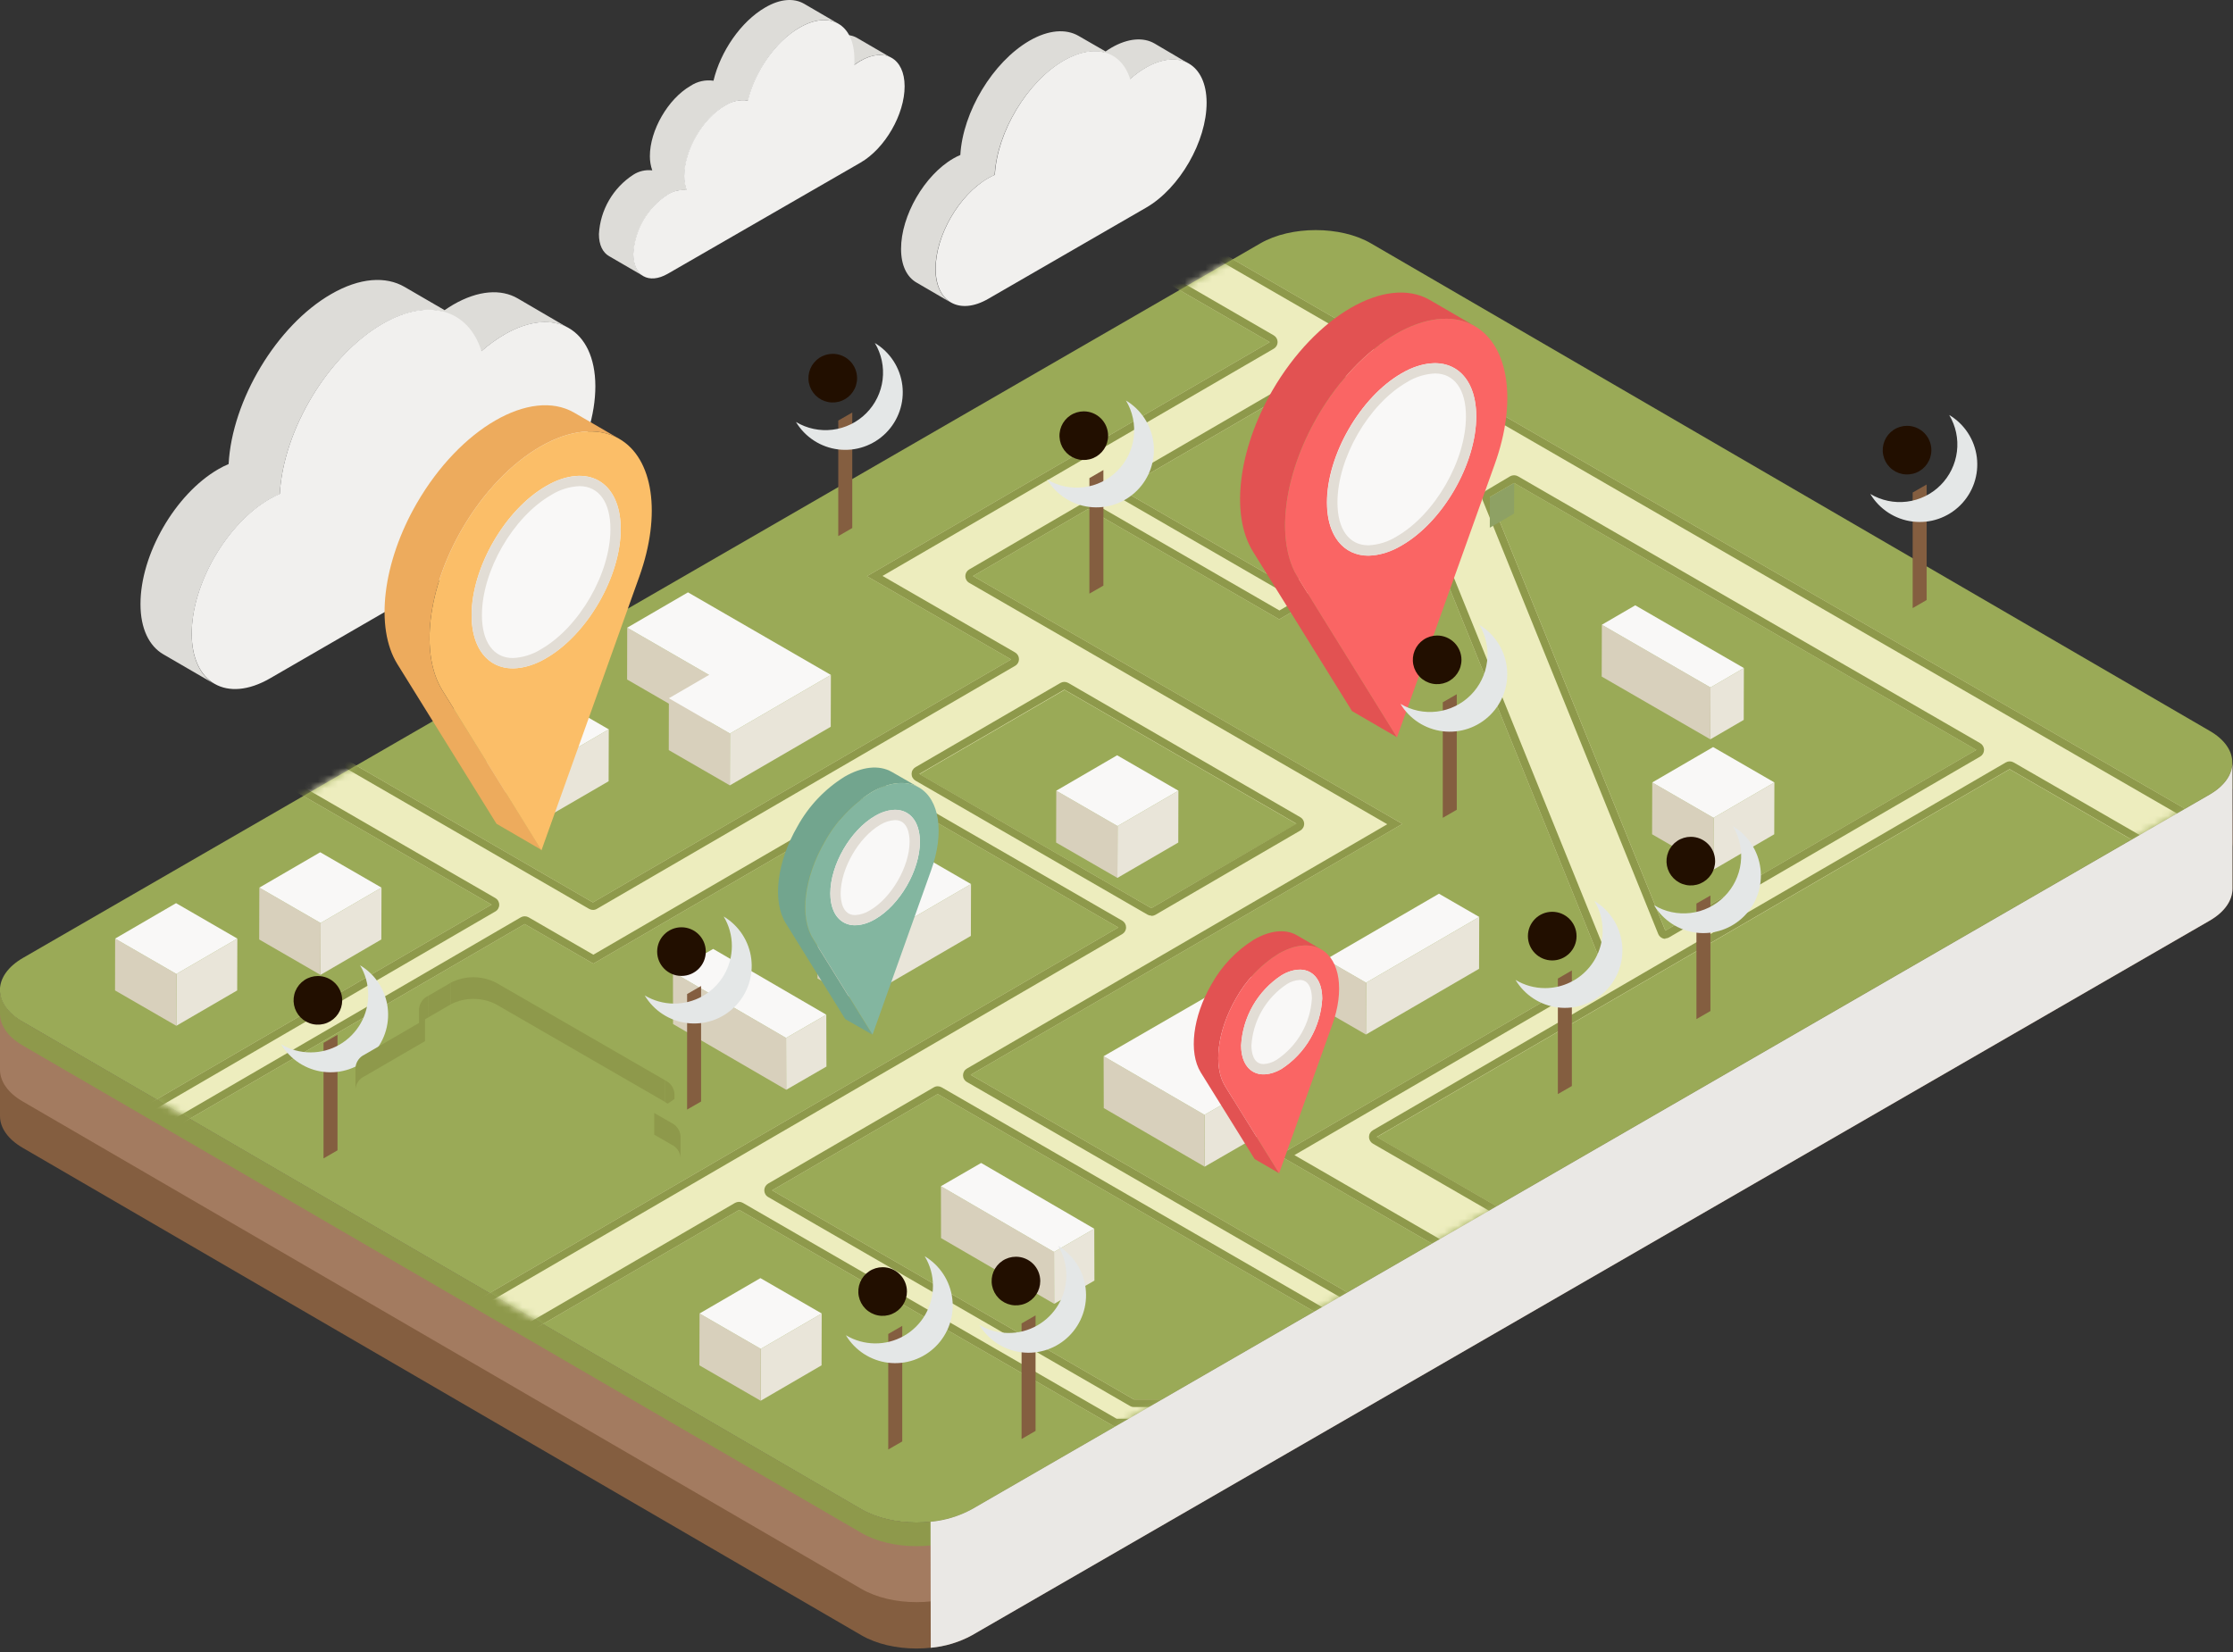
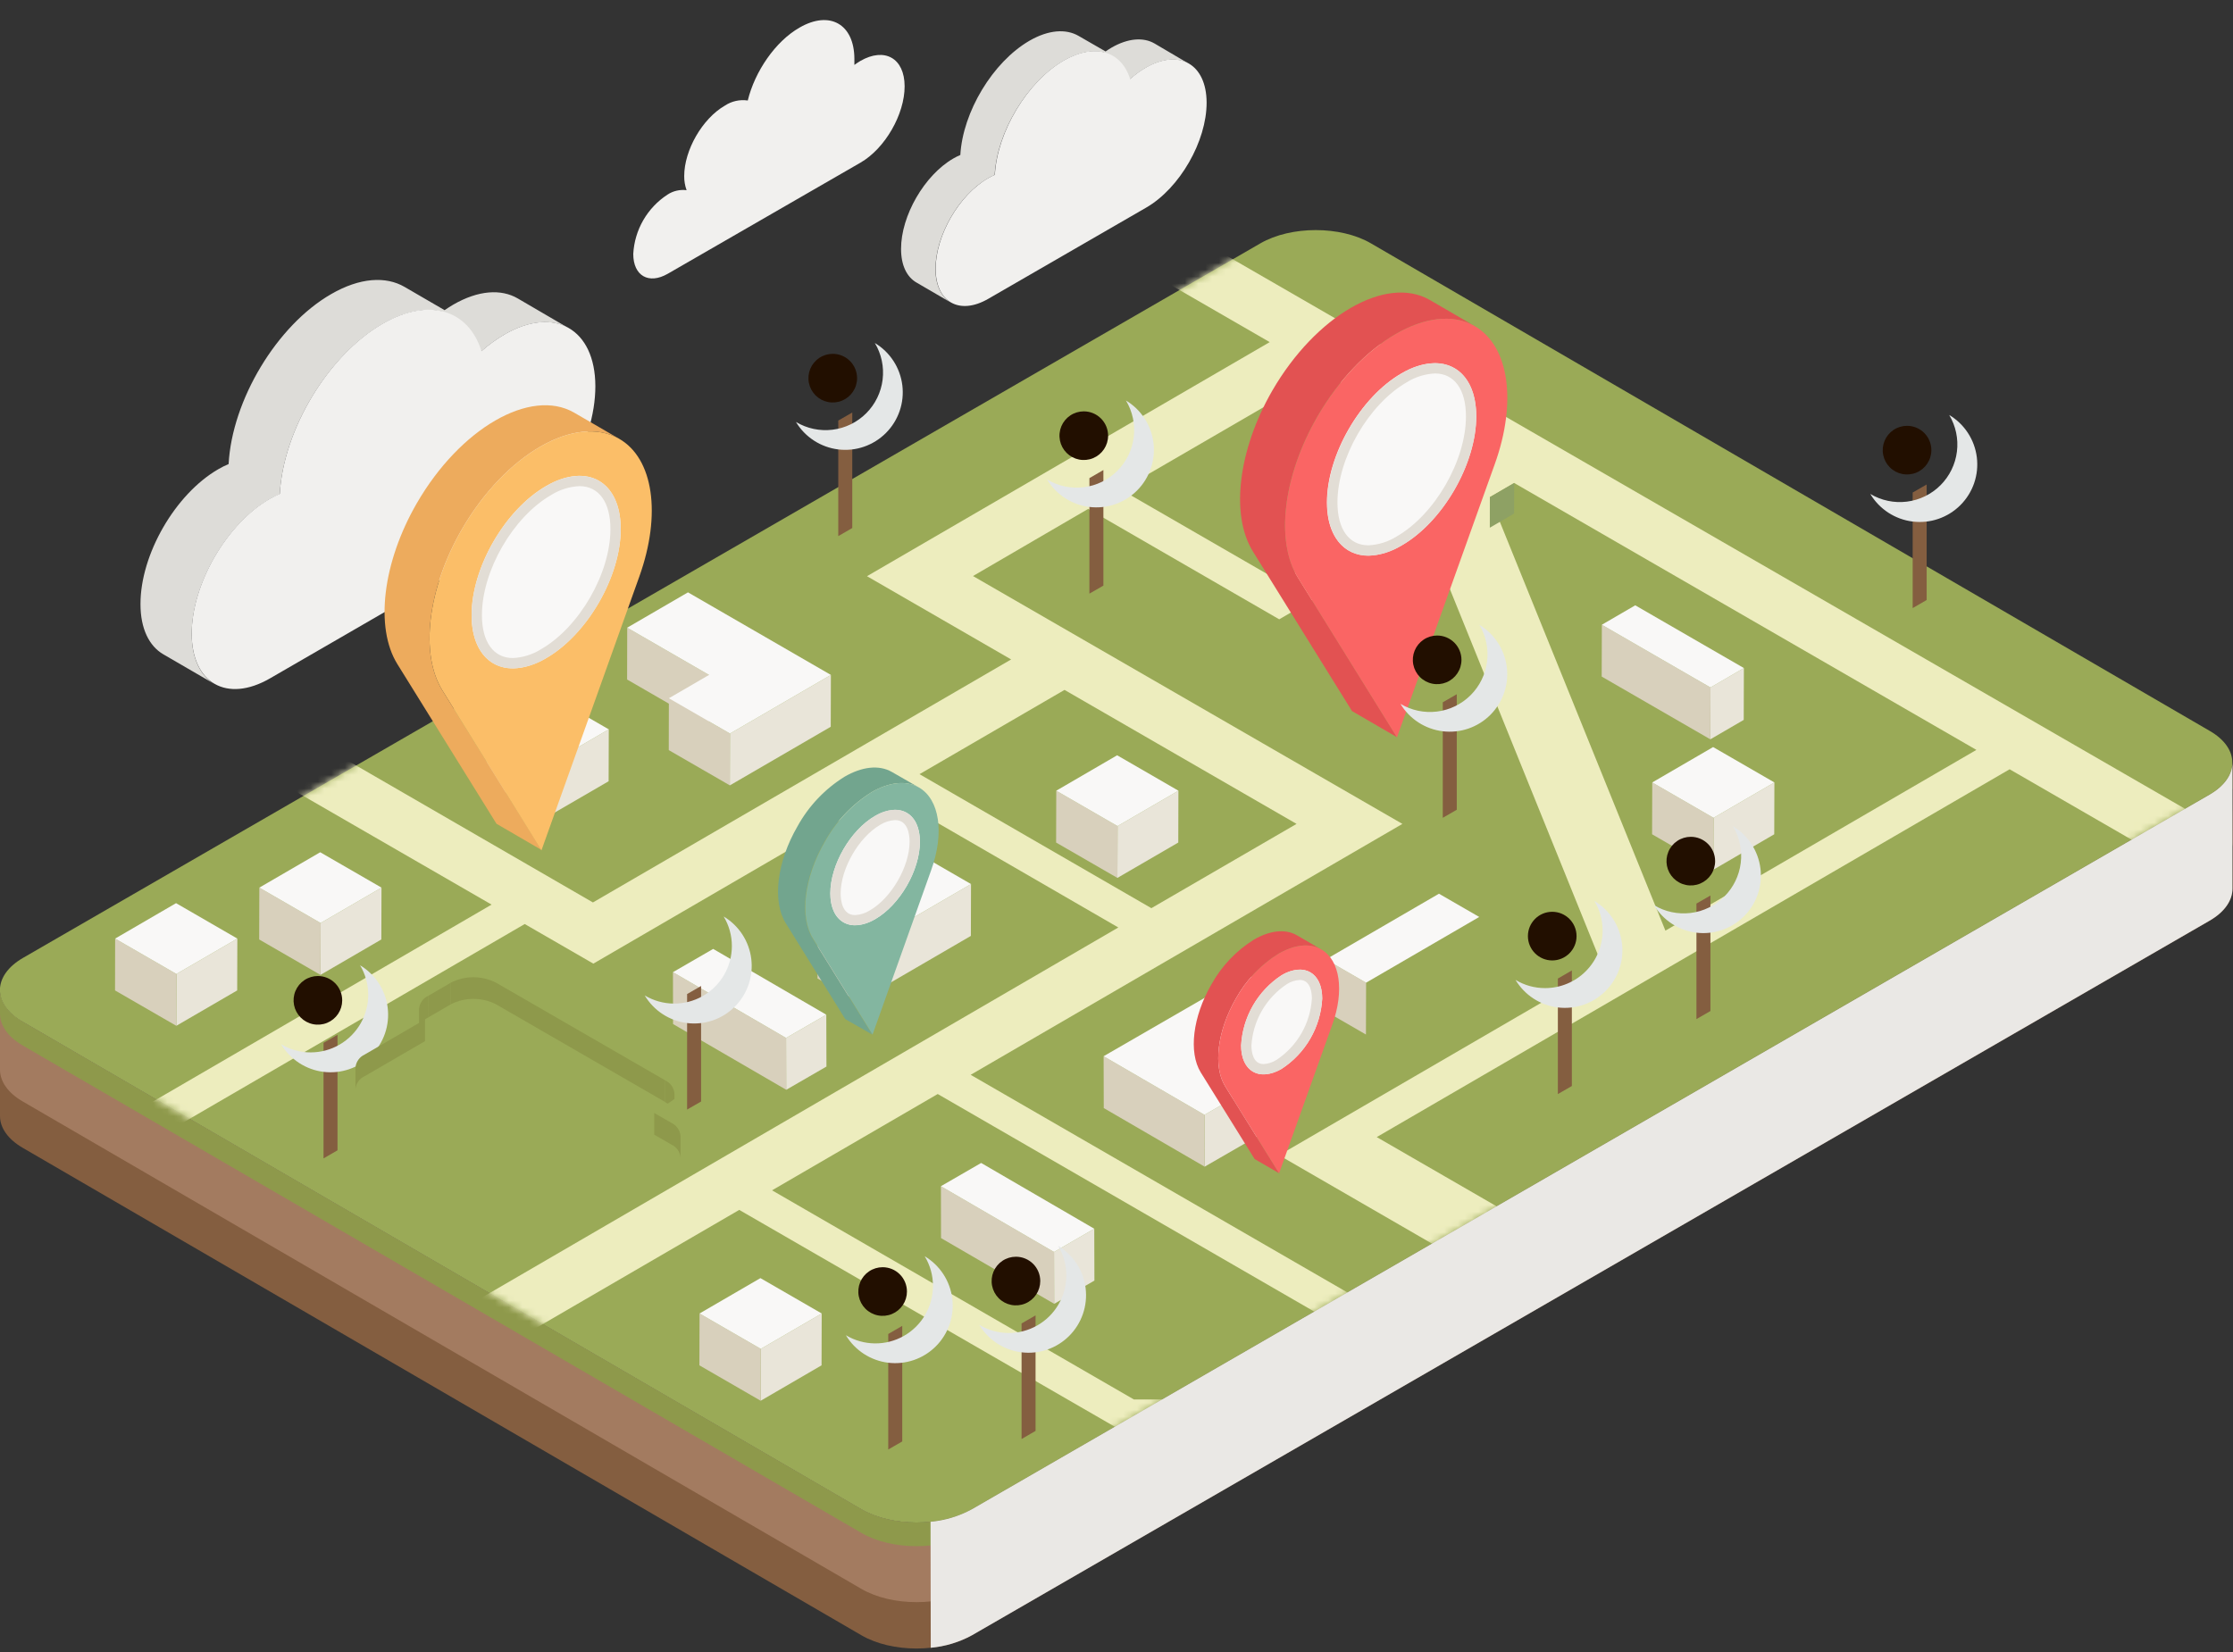
<svg xmlns="http://www.w3.org/2000/svg" width="327" height="242" viewBox="0 0 327 242" fill="none">
  <rect x="0" y="0" width="327" height="242" fill="#333333" stroke="none" />
  <path d="M75.805 43.706C73.393 42.306 70.058 42.495 66.376 44.621C65.953 44.87 65.53 45.143 65.106 45.43L59.247 42.026C56.502 40.431 52.699 40.65 48.51 43.07C40.518 47.661 33.978 58.629 33.479 67.97C32.959 68.189 32.454 68.442 31.967 68.727C25.661 72.372 20.55 81.222 20.573 88.506C20.573 92.106 21.858 94.64 23.907 95.835L31.408 100.192C29.359 98.997 28.081 96.463 28.073 92.87C28.073 85.624 33.162 76.767 39.46 73.129C39.949 72.847 40.453 72.594 40.972 72.372C41.471 63.031 48.011 52.079 55.995 47.465C59.284 45.566 62.331 45.044 64.819 45.665C64.187 46.115 63.579 46.597 62.997 47.109L70.505 51.443C71.547 50.522 72.677 49.704 73.877 49C77.559 46.875 80.893 46.678 83.305 48.085L75.805 43.706Z" fill="#DDDCD8" />
  <path d="M56.003 47.427C62.808 43.494 68.615 45.377 70.505 51.428C71.547 50.507 72.677 49.689 73.877 48.985C81.196 44.757 87.161 48.168 87.184 56.549C87.207 64.93 81.279 75.224 73.96 79.452L39.535 99.368C33.237 103.006 28.088 100.071 28.073 92.832C28.058 85.594 33.162 76.729 39.46 73.091C39.949 72.809 40.453 72.556 40.972 72.335C41.479 62.993 48.019 52.041 56.003 47.427Z" fill="#F1F0EE" />
  <path d="M326.892 118.489C326.892 120.198 325.773 121.908 323.512 123.209L142.317 227.869C137.834 230.456 130.591 230.456 126.137 227.869L3.327 156.467C1.111 155.181 0 153.502 0 151.815V163.478C0 165.157 1.111 166.844 3.327 168.13L126.137 239.525C130.591 242.119 137.834 242.119 142.317 239.525L323.55 134.872C325.818 133.571 326.93 131.846 326.922 130.152L326.892 118.489Z" fill="#845E40" />
  <path d="M326.892 111.697C326.892 113.406 325.773 115.115 323.512 116.416L142.317 221.076C137.834 223.663 130.591 223.663 126.137 221.076L3.327 149.674C1.111 148.388 0 146.747 0 145.023V156.678C0 158.365 1.111 160.052 3.327 161.338L126.137 232.732C130.591 235.327 137.834 235.327 142.317 232.732L323.55 128.08C325.818 126.771 326.93 125.054 326.922 123.36L326.892 111.697Z" fill="#A37B60" />
  <path d="M323.512 116.416L142.317 221.076C137.834 223.663 130.59 223.663 126.137 221.076L3.327 149.674C1.24 148.464 0.144 146.898 0 145.302V148.479C0 150.166 1.111 151.853 3.327 153.139L126.137 224.533C130.59 227.128 137.834 227.128 142.317 224.533L323.55 119.881C325.682 118.648 326.794 117.052 326.9 115.441V111.659C326.9 113.406 325.773 115.115 323.512 116.416Z" fill="#8E994B" />
  <path d="M3.38 140.303C-1.104 142.889 -1.157 147.11 3.327 149.674L126.137 221.076C130.59 223.663 137.834 223.663 142.317 221.076L323.512 116.416C327.996 113.829 328.049 109.609 323.565 107.045L200.755 35.642C196.302 33.056 189.058 33.056 184.575 35.642L3.38 140.303Z" fill="#9AAA57" />
  <mask id="mask0_24_4850" style="mask-type:luminance" maskUnits="userSpaceOnUse" x="-1" y="33" width="328" height="191">
    <path d="M3.38 140.303C-1.104 142.889 -1.157 147.11 3.327 149.674L126.137 221.076C130.59 223.663 137.834 223.663 142.317 221.076L323.512 116.416C327.996 113.829 328.049 109.609 323.565 107.045L200.755 35.642C196.302 33.056 189.058 33.056 184.575 35.642L3.38 140.303Z" fill="white" />
  </mask>
  <g mask="url(#mask0_24_4850)">
    <path d="M408.549 237.452L418 231.953L289.36 157.654L330.65 133.654L350.822 145.287L358.572 140.749L171.631 32.836L163.881 37.375L185.936 50.112L126.961 84.399L148.071 96.592L86.829 132.187L38.9 104.458L31.158 108.928L71.987 132.504L16.165 164.976L21.042 167.79L76.841 135.348L86.889 141.15L129.789 116.189L163.767 135.855L60.94 195.662L68.735 200.2L108.256 177.222L163.261 208.99H221.653L242.914 221.273L247.753 218.459L231.361 208.937H256.1L325.471 249.025L334.922 243.526L275.063 208.952H317.086V204.973H268.145L253.93 196.766L295.878 172.388L408.549 237.452ZM221.736 70.746L289.421 109.843L243.882 136.317L218.175 72.819L221.736 70.746ZM193.761 54.575L216.867 67.932L187.334 85.102L164.206 71.745L193.761 54.575ZM134.651 113.398L155.889 101.054L189.867 120.682L168.606 133.026L134.651 113.398ZM166.043 204.988L113.057 174.355L137.32 160.248L214.727 204.988H166.043ZM224.443 204.988L142.143 157.435L205.367 120.682L142.484 84.376L159.352 74.543L187.327 90.715L209.011 78.106L234.718 141.642L187.297 169.212L249.182 204.988H224.443ZM249.053 193.96L201.609 166.557L294.29 112.68L321.138 128.186L270.398 157.684L291.001 169.582L249.053 193.96Z" fill="#EDEDBE" />
-     <path d="M171.631 34.145L356.258 140.794L350.822 143.971L331.255 132.671C331.082 132.572 330.887 132.52 330.688 132.52C330.489 132.52 330.293 132.572 330.121 132.671L288.823 156.678C288.65 156.777 288.507 156.919 288.407 157.091C288.307 157.263 288.254 157.459 288.254 157.658C288.254 157.857 288.307 158.052 288.407 158.224C288.507 158.396 288.65 158.539 288.823 158.637L415.762 231.961L408.579 236.136L296.475 171.39C296.303 171.29 296.107 171.238 295.908 171.239C295.706 171.236 295.508 171.288 295.333 171.39L253.363 195.776C253.191 195.876 253.048 196.019 252.949 196.192C252.849 196.364 252.797 196.56 252.796 196.759C252.796 196.957 252.849 197.152 252.949 197.323C253.048 197.494 253.191 197.636 253.363 197.735L267.577 205.941C267.748 206.045 267.945 206.098 268.145 206.093H315.906V207.802H275.032C274.783 207.802 274.54 207.884 274.341 208.036C274.143 208.188 274 208.402 273.936 208.643C273.871 208.885 273.888 209.141 273.984 209.372C274.079 209.602 274.249 209.795 274.465 209.92L332.631 243.518L325.44 247.693L256.637 207.961C256.467 207.855 256.27 207.8 256.07 207.802H231.361C231.111 207.802 230.868 207.884 230.67 208.036C230.472 208.188 230.329 208.402 230.264 208.643C230.2 208.885 230.217 209.141 230.312 209.372C230.408 209.602 230.577 209.795 230.794 209.92L245.477 218.406L242.899 219.919L222.213 207.976C222.042 207.87 221.846 207.815 221.645 207.817H163.525L108.785 176.193C108.612 176.096 108.417 176.043 108.218 176.042C108.017 176.044 107.819 176.096 107.643 176.193L68.69 198.831L63.163 195.639L164.342 136.823C164.513 136.722 164.654 136.579 164.753 136.406C164.851 136.234 164.903 136.039 164.903 135.84C164.903 135.642 164.851 135.446 164.753 135.274C164.654 135.102 164.513 134.958 164.342 134.857L130.364 115.229C130.191 115.13 129.996 115.078 129.797 115.078C129.598 115.078 129.402 115.13 129.23 115.229L86.889 139.841L77.408 134.365C77.235 134.266 77.04 134.214 76.841 134.214C76.642 134.214 76.446 134.266 76.274 134.365L21.034 166.481L18.433 164.968L72.538 133.51C72.711 133.411 72.855 133.268 72.954 133.095C73.054 132.922 73.107 132.727 73.107 132.527C73.107 132.328 73.054 132.132 72.954 131.959C72.855 131.787 72.711 131.643 72.538 131.544L33.419 108.928L38.9 105.736L86.276 133.132C86.449 133.231 86.645 133.283 86.844 133.284C87.044 133.284 87.24 133.229 87.411 133.125L148.653 97.529C148.825 97.431 148.968 97.289 149.068 97.118C149.167 96.947 149.22 96.752 149.22 96.554C149.22 96.355 149.167 96.159 149.068 95.987C148.968 95.814 148.825 95.671 148.653 95.57L129.237 84.361L186.525 51.08C186.697 50.982 186.84 50.84 186.94 50.669C187.039 50.497 187.092 50.303 187.093 50.105C187.092 49.905 187.039 49.71 186.94 49.537C186.84 49.365 186.697 49.221 186.525 49.121L166.157 37.337L171.631 34.145ZM187.334 86.237C187.533 86.236 187.729 86.184 187.902 86.085L217.434 68.916C217.607 68.816 217.75 68.673 217.85 68.5C217.95 68.328 218.002 68.132 218.002 67.932C218.002 67.733 217.95 67.537 217.85 67.365C217.75 67.192 217.607 67.049 217.434 66.949L194.313 53.592C194.14 53.494 193.945 53.442 193.746 53.44C193.545 53.442 193.347 53.494 193.171 53.592L163.639 70.761C163.468 70.862 163.327 71.006 163.229 71.179C163.131 71.351 163.079 71.546 163.079 71.745C163.078 71.944 163.13 72.14 163.23 72.313C163.33 72.486 163.473 72.629 163.646 72.728L186.752 86.085C186.925 86.184 187.12 86.236 187.319 86.237M243.867 137.451C244.069 137.452 244.268 137.397 244.441 137.292L289.98 110.819C290.151 110.719 290.293 110.576 290.392 110.404C290.49 110.232 290.542 110.038 290.542 109.84C290.542 109.641 290.49 109.447 290.392 109.275C290.293 109.103 290.151 108.96 289.98 108.86L222.288 69.763C222.115 69.665 221.92 69.612 221.721 69.612C221.52 69.613 221.322 69.665 221.146 69.763L217.608 71.866C217.371 72.002 217.192 72.22 217.103 72.479C217.014 72.737 217.022 73.019 217.124 73.272L242.831 136.808C242.894 136.959 242.987 137.095 243.106 137.207C243.224 137.319 243.365 137.405 243.519 137.459C243.636 137.497 243.758 137.518 243.882 137.519M203.121 120.75L141.584 156.527C141.413 156.628 141.271 156.771 141.173 156.944C141.075 157.117 141.024 157.312 141.024 157.51C141.024 157.709 141.076 157.904 141.176 158.075C141.276 158.246 141.419 158.388 141.591 158.486L223.876 205.941C224.046 206.047 224.243 206.102 224.443 206.1H249.182C249.433 206.104 249.677 206.024 249.878 205.873C250.078 205.722 250.222 205.508 250.287 205.266C250.352 205.024 250.334 204.767 250.237 204.536C250.139 204.304 249.968 204.112 249.749 203.99L189.557 169.196L235.323 142.587C235.56 142.45 235.739 142.232 235.828 141.974C235.917 141.716 235.909 141.434 235.807 141.18L210.1 77.682C210.037 77.532 209.944 77.396 209.825 77.284C209.707 77.172 209.566 77.086 209.412 77.032C209.295 76.993 209.172 76.973 209.049 76.971C208.847 76.97 208.648 77.025 208.475 77.13L187.357 89.421L159.934 73.575C159.76 73.478 159.566 73.427 159.367 73.424C159.166 73.425 158.968 73.477 158.792 73.575L141.932 83.408C141.759 83.507 141.615 83.651 141.516 83.823C141.416 83.996 141.363 84.192 141.363 84.391C141.363 84.591 141.416 84.787 141.516 84.959C141.615 85.132 141.759 85.275 141.932 85.374L203.121 120.713M168.606 134.161C168.807 134.159 169.005 134.107 169.181 134.01L190.412 121.658C190.585 121.56 190.728 121.417 190.828 121.245C190.928 121.073 190.981 120.878 190.981 120.679C190.981 120.479 190.928 120.284 190.828 120.112C190.728 119.94 190.585 119.797 190.412 119.699L156.433 100.033C156.259 99.934 156.063 99.882 155.863 99.882C155.662 99.882 155.466 99.934 155.292 100.033L134.061 112.377C133.888 112.477 133.745 112.62 133.645 112.793C133.545 112.965 133.493 113.161 133.493 113.361C133.493 113.56 133.545 113.756 133.645 113.928C133.745 114.101 133.888 114.244 134.061 114.344L168.039 133.972C168.212 134.07 168.407 134.122 168.606 134.123M249.053 195.034C249.255 195.033 249.452 194.981 249.628 194.883L291.568 170.497C291.741 170.398 291.884 170.255 291.984 170.082C292.084 169.909 292.136 169.714 292.136 169.514C292.136 169.315 292.084 169.119 291.984 168.946C291.884 168.774 291.741 168.63 291.568 168.531L272.666 157.616L321.705 129.101C321.878 129.002 322.022 128.86 322.122 128.688C322.222 128.516 322.275 128.32 322.275 128.121C322.275 127.922 322.222 127.727 322.122 127.555C322.022 127.383 321.878 127.24 321.705 127.142L294.872 111.674C294.699 111.575 294.504 111.523 294.305 111.523C294.106 111.523 293.911 111.575 293.738 111.674L201.042 165.558C200.87 165.657 200.727 165.799 200.628 165.97C200.528 166.141 200.476 166.336 200.475 166.534C200.477 166.733 200.531 166.928 200.63 167.1C200.729 167.272 200.871 167.416 201.042 167.517L248.486 194.921C248.66 195.018 248.855 195.07 249.053 195.072M166.043 206.1H214.727C214.977 206.1 215.22 206.018 215.419 205.866C215.617 205.714 215.759 205.501 215.824 205.259C215.889 205.018 215.872 204.762 215.776 204.531C215.68 204.3 215.511 204.107 215.294 203.982L137.887 159.265C137.714 159.167 137.519 159.115 137.32 159.114C137.117 159.115 136.919 159.169 136.745 159.273L112.482 173.372C112.312 173.473 112.17 173.617 112.072 173.789C111.974 173.962 111.923 174.157 111.923 174.355C111.922 174.554 111.974 174.75 112.074 174.923C112.173 175.096 112.317 175.239 112.49 175.338L165.476 205.941C165.647 206.045 165.843 206.1 166.043 206.1ZM171.631 32.836L163.881 37.375L185.936 50.112L126.961 84.399L148.071 96.592L86.829 132.187L38.9 104.458L31.158 108.928L71.987 132.504L16.165 164.976L21.042 167.79L76.841 135.348L86.889 141.15L129.789 116.189L163.767 135.855L60.94 195.662L68.735 200.2L108.256 177.222L163.261 208.99H221.653L242.914 221.273L247.753 218.459L231.361 208.937H256.1L325.471 249.025L334.922 243.526L275.063 208.952H317.086V204.973H268.145L253.93 196.766L295.878 172.388L408.534 237.437L417.985 231.938L289.36 157.654L330.65 133.654L350.822 145.287L358.572 140.749L171.631 32.836ZM187.327 85.102L164.206 71.745L193.738 54.575L216.867 67.932L187.334 85.102H187.327ZM243.874 136.317L218.167 72.819L221.729 70.746L289.413 109.843L243.874 136.317ZM224.443 204.988L142.143 157.435L205.367 120.682L142.484 84.376L159.352 74.543L187.327 90.715L209.011 78.106L234.718 141.642L187.297 169.212L249.182 204.988H224.443ZM168.606 133.026L134.628 113.361L155.866 101.016L189.845 120.644L168.606 133.026ZM249.053 193.938L201.609 166.534L294.29 112.657L321.138 128.163L270.398 157.662L291.001 169.56L249.053 193.938ZM166.043 204.988L113.057 174.355L137.32 160.248L214.727 204.988H166.043Z" fill="#8E994B" />
  </g>
  <mask id="mask1_24_4850" style="mask-type:luminance" maskUnits="userSpaceOnUse" x="-1" y="33" width="328" height="191">
    <path d="M3.38 140.303C-1.104 142.889 -1.157 147.11 3.327 149.674L126.137 221.076C130.59 223.663 137.834 223.663 142.317 221.076L323.512 116.416C327.996 113.829 328.049 109.609 323.565 107.045L200.755 35.642C196.302 33.056 189.058 33.056 184.575 35.642L3.38 140.303Z" fill="white" />
  </mask>
  <g mask="url(#mask1_24_4850)">
    <path d="M221.736 70.746L221.721 75.224L218.167 77.296L218.175 72.819L221.736 70.746Z" fill="#8EA164" />
  </g>
  <path d="M204.407 48.917C208.573 46.512 212.724 45.937 215.929 47.752L209.344 43.917C206.153 42.102 201.98 42.684 197.821 45.09C193.663 47.495 189.504 51.723 186.329 57.192C181.316 65.875 180.159 75.428 183.471 80.768L197.988 104.155L204.573 107.983L190.064 84.595C186.745 79.255 187.901 69.702 192.914 61.019C196.082 55.558 200.241 51.322 204.407 48.917Z" fill="#E25252" />
  <path d="M204.407 48.917C208.573 46.512 212.724 45.937 215.929 47.752C220.973 50.627 222.182 58.81 218.901 67.963L204.573 108.005L190.064 84.618C186.745 79.278 187.902 69.725 192.914 61.042C196.082 55.558 200.241 51.322 204.407 48.917Z" fill="#FA6564" />
  <path d="M216.179 60.981C216.179 67.948 211.287 76.419 205.261 79.891C199.235 83.362 194.313 80.556 194.313 73.598C194.313 66.639 199.205 58.16 205.231 54.688C211.257 51.216 216.179 54.023 216.179 60.981Z" fill="#F9F8F7" />
  <path d="M210.138 54.703C212.973 54.703 214.674 57.048 214.674 60.981C214.674 67.456 210.138 75.353 204.513 78.59C203.272 79.365 201.853 79.808 200.392 79.876C197.557 79.876 195.856 77.531 195.856 73.598C195.856 67.123 200.392 59.227 206.017 55.989C207.258 55.214 208.677 54.772 210.138 54.703ZM210.138 53.191C208.408 53.259 206.726 53.781 205.261 54.703C199.213 58.183 194.343 66.654 194.343 73.613C194.343 78.552 196.801 81.404 200.392 81.404C202.122 81.335 203.804 80.813 205.269 79.891C211.317 76.412 216.187 67.94 216.187 60.981C216.187 56.042 213.729 53.191 210.138 53.191Z" fill="#E2DDD5" />
  <path d="M255.374 97.855L255.352 105.449L250.46 108.293L250.482 100.699L255.374 97.855Z" fill="#E9E5D9" />
  <path d="M250.482 100.699L250.46 108.293L234.552 99.103L234.575 91.509L250.482 100.699Z" fill="#D8D0BC" />
  <path d="M255.375 97.855L250.483 100.699L234.575 91.509L239.467 88.665L255.375 97.855Z" fill="#F9F8F7" />
  <path d="M103.833 98.861L103.81 106.455L91.834 99.534L91.849 91.94L103.833 98.861Z" fill="#D8D0BC" />
  <path d="M106.902 107.446L106.88 115.04L97.935 109.874L97.951 102.28L106.902 107.446Z" fill="#D8D0BC" />
  <path d="M121.676 98.861L121.654 106.455L106.88 115.04L106.902 107.446L121.676 98.861Z" fill="#E9E5D9" />
  <path d="M121.676 98.861L106.903 107.446L97.951 102.28L103.833 98.861L91.849 91.94L100.748 86.766L121.676 98.861Z" fill="#F9F8F7" />
  <path d="M179.456 154.712L179.479 162.306L191.463 155.385L191.44 147.791L179.456 154.712Z" fill="#E9E5D9" />
  <path d="M176.386 163.297L176.409 170.891L185.361 165.725L185.338 158.131L176.386 163.297Z" fill="#E9E5D9" />
  <path d="M161.613 154.712L161.635 162.306L176.409 170.891L176.386 163.297L161.613 154.712Z" fill="#D8D0BC" />
  <path d="M161.613 154.712L176.386 163.297L185.338 158.131L179.456 154.712L191.44 147.791L182.548 142.617L161.613 154.712Z" fill="#F9F8F7" />
  <path d="M55.867 130.016L55.844 137.61L46.93 142.799L46.953 135.197L55.867 130.016Z" fill="#E9E5D9" />
  <path d="M46.953 135.197L46.93 142.799L37.955 137.61L37.978 130.016L46.953 135.197Z" fill="#D8D0BC" />
  <path d="M55.867 130.016L46.953 135.197L37.978 130.016L46.892 124.835L55.867 130.016Z" fill="#F9F8F7" />
  <path d="M120.33 192.395L120.308 199.989L111.394 205.177L111.416 197.576L120.33 192.395Z" fill="#E9E5D9" />
  <path d="M111.416 197.576L111.394 205.177L102.419 199.989L102.442 192.395L111.416 197.576Z" fill="#D8D0BC" />
  <path d="M120.331 192.395L111.416 197.576L102.442 192.395L111.356 187.214L120.331 192.395Z" fill="#F9F8F7" />
  <path d="M172.568 115.819L172.546 123.413L163.631 128.594L163.654 121L172.568 115.819Z" fill="#E9E5D9" />
  <path d="M163.654 121L163.631 128.594L154.657 123.413L154.679 115.819L163.654 121Z" fill="#D8D0BC" />
  <path d="M172.568 115.819L163.654 121L154.679 115.819L163.594 110.63L172.568 115.819Z" fill="#F9F8F7" />
  <path d="M259.843 114.609L259.82 122.203L250.906 127.391L250.929 119.79L259.843 114.609Z" fill="#E9E5D9" />
  <path d="M250.929 119.79L250.906 127.391L241.931 122.203L241.954 114.609L250.929 119.79Z" fill="#D8D0BC" />
  <path d="M259.843 114.609L250.929 119.79L241.954 114.609L250.868 109.427L259.843 114.609Z" fill="#F9F8F7" />
  <path d="M89.15 106.833L89.127 114.434L80.205 119.616L80.228 112.022L89.15 106.833Z" fill="#E9E5D9" />
  <path d="M80.228 112.022L80.205 119.616L71.238 114.434L71.261 106.833L80.228 112.022Z" fill="#D8D0BC" />
  <path d="M89.15 106.833L80.228 112.022L71.261 106.833L80.175 101.652L89.15 106.833Z" fill="#F9F8F7" />
  <path d="M34.757 137.481L34.734 145.075L25.82 150.257L25.835 142.663L34.757 137.481Z" fill="#E9E5D9" />
  <path d="M25.835 142.663L25.82 150.257L16.846 145.075L16.861 137.481L25.835 142.663Z" fill="#D8D0BC" />
  <path d="M34.757 137.481L25.835 142.662L16.861 137.481L25.782 132.292L34.757 137.481Z" fill="#F9F8F7" />
  <path d="M142.196 129.494L142.174 137.088L125.608 146.724L125.631 139.123L142.196 129.494Z" fill="#E9E5D9" />
  <path d="M125.631 139.123L125.608 146.724L119.718 143.321L119.741 135.719L125.631 139.123Z" fill="#D8D0BC" />
  <path d="M142.197 129.494L125.631 139.123L119.741 135.719L136.307 126.09L142.197 129.494Z" fill="#F9F8F7" />
-   <path d="M216.618 134.312L216.595 141.906L200.029 151.535L200.052 143.941L216.618 134.312Z" fill="#E9E5D9" />
  <path d="M200.052 143.941L200.029 151.535L194.132 148.131L194.154 140.537L200.052 143.941Z" fill="#D8D0BC" />
  <path d="M216.618 134.312L200.052 143.941L194.155 140.537L210.72 130.908L216.618 134.312Z" fill="#F9F8F7" />
  <path d="M98.548 142.398L98.563 150L115.136 159.628L115.113 152.034L98.548 142.398Z" fill="#D8D0BC" />
  <path d="M115.113 152.034L115.136 159.628L121.026 156.225L121.003 148.63L115.113 152.034Z" fill="#E9E5D9" />
  <path d="M98.548 142.398L115.113 152.034L121.003 148.63L104.438 138.994L98.548 142.398Z" fill="#F9F8F7" />
  <path d="M137.788 173.75L137.804 181.351L154.377 190.98L154.354 183.386L137.788 173.75Z" fill="#D8D0BC" />
  <path d="M154.354 183.386L154.377 190.98L160.267 187.577L160.244 179.983L154.354 183.386Z" fill="#E9E5D9" />
  <path d="M137.788 173.75L154.354 183.386L160.244 179.982L143.678 170.346L137.788 173.75Z" fill="#F9F8F7" />
  <path d="M122.757 61.602V78.529L124.806 77.342V60.422L122.757 61.602Z" fill="#845E40" />
  <g style="mix-blend-mode:multiply">
    <path d="M128.111 50.241C129.078 51.852 129.48 53.74 129.251 55.606C129.022 57.471 128.177 59.207 126.848 60.536C125.52 61.866 123.786 62.713 121.921 62.943C120.057 63.173 118.169 62.773 116.558 61.806C117.217 62.903 118.117 63.836 119.191 64.533C120.264 65.23 121.482 65.674 122.752 65.83C124.022 65.986 125.312 65.85 126.522 65.433C127.731 65.016 128.831 64.328 129.735 63.422C130.64 62.517 131.326 61.417 131.742 60.206C132.159 58.995 132.294 57.706 132.137 56.435C131.98 55.164 131.536 53.946 130.839 52.873C130.141 51.8 129.208 50.899 128.111 50.241Z" fill="#E4E7E7" />
  </g>
  <g style="mix-blend-mode:screen">
    <path d="M125.51 55.392C125.51 56.096 125.301 56.785 124.909 57.371C124.518 57.957 123.962 58.413 123.311 58.683C122.661 58.953 121.945 59.023 121.254 58.886C120.563 58.748 119.928 58.409 119.43 57.911C118.932 57.413 118.593 56.778 118.456 56.087C118.318 55.396 118.389 54.679 118.658 54.028C118.928 53.377 119.384 52.821 119.97 52.429C120.556 52.038 121.244 51.829 121.948 51.829C122.893 51.829 123.799 52.204 124.467 52.873C125.134 53.541 125.51 54.447 125.51 55.392Z" fill="#220F00" />
  </g>
  <path d="M159.533 70.035V86.955L161.582 85.775V68.848L159.533 70.035Z" fill="#845E40" />
  <g style="mix-blend-mode:multiply">
    <path d="M164.886 58.667C165.854 60.278 166.255 62.166 166.027 64.032C165.798 65.897 164.952 67.633 163.624 68.962C162.296 70.292 160.562 71.139 158.697 71.369C156.833 71.599 154.945 71.199 153.333 70.232C153.993 71.329 154.893 72.262 155.966 72.959C157.04 73.656 158.258 74.1 159.528 74.256C160.798 74.412 162.087 74.276 163.297 73.859C164.507 73.442 165.606 72.754 166.511 71.848C167.416 70.943 168.102 69.843 168.518 68.632C168.934 67.421 169.069 66.132 168.913 64.861C168.756 63.59 168.312 62.372 167.614 61.299C166.917 60.226 165.984 59.325 164.886 58.667Z" fill="#E4E7E7" />
  </g>
  <g style="mix-blend-mode:screen">
    <path d="M162.27 63.818C162.27 64.522 162.061 65.211 161.67 65.797C161.279 66.383 160.723 66.839 160.072 67.109C159.421 67.379 158.705 67.449 158.014 67.312C157.324 67.174 156.689 66.835 156.191 66.337C155.693 65.838 155.354 65.204 155.216 64.513C155.079 63.822 155.15 63.105 155.419 62.454C155.689 61.803 156.145 61.247 156.731 60.855C157.316 60.464 158.005 60.255 158.709 60.255C159.654 60.255 160.559 60.63 161.227 61.299C161.895 61.967 162.27 62.873 162.27 63.818Z" fill="#220F00" />
  </g>
  <path d="M280.091 72.145V89.073L282.14 87.886V70.966L280.091 72.145Z" fill="#845E40" />
  <g style="mix-blend-mode:multiply">
    <path d="M285.444 60.785C286.406 62.397 286.803 64.284 286.572 66.148C286.341 68.012 285.495 69.745 284.167 71.073C282.84 72.401 281.107 73.247 279.244 73.479C277.382 73.71 275.495 73.313 273.883 72.35C274.541 73.451 275.441 74.388 276.515 75.089C277.59 75.79 278.81 76.237 280.082 76.394C281.355 76.552 282.647 76.418 283.86 76.001C285.073 75.584 286.175 74.896 287.082 73.989C287.989 73.081 288.677 71.979 289.094 70.766C289.51 69.552 289.645 68.26 289.487 66.986C289.329 65.713 288.883 64.493 288.182 63.418C287.481 62.343 286.545 61.443 285.444 60.785Z" fill="#E4E7E7" />
  </g>
  <g style="mix-blend-mode:screen">
    <path d="M282.828 65.936C282.828 66.64 282.619 67.329 282.227 67.915C281.836 68.501 281.28 68.957 280.629 69.227C279.979 69.497 279.263 69.567 278.572 69.43C277.881 69.292 277.246 68.953 276.748 68.455C276.25 67.957 275.911 67.322 275.774 66.631C275.636 65.939 275.707 65.223 275.976 64.572C276.246 63.921 276.702 63.365 277.288 62.973C277.874 62.582 278.562 62.373 279.266 62.373C280.211 62.373 281.117 62.748 281.785 63.416C282.452 64.085 282.828 64.991 282.828 65.936Z" fill="#220F00" />
  </g>
  <path d="M211.28 102.87V119.79L213.329 118.61V101.69L211.28 102.87Z" fill="#845E40" />
  <g style="mix-blend-mode:multiply">
    <path d="M216.64 91.531C217.603 93.144 218 95.031 217.769 96.895C217.538 98.758 216.691 100.492 215.364 101.82C214.036 103.147 212.304 103.994 210.441 104.226C208.578 104.457 206.691 104.059 205.08 103.097C205.739 104.193 206.64 105.124 207.713 105.82C208.786 106.516 210.003 106.958 211.273 107.114C212.542 107.269 213.83 107.133 215.039 106.716C216.248 106.299 217.347 105.613 218.251 104.708C219.155 103.803 219.842 102.705 220.259 101.495C220.675 100.285 220.811 98.997 220.656 97.727C220.501 96.457 220.058 95.239 219.362 94.166C218.667 93.092 217.736 92.192 216.64 91.531Z" fill="#E4E7E7" />
  </g>
  <g style="mix-blend-mode:screen">
    <path d="M214.017 96.652C214.017 97.357 213.808 98.046 213.416 98.631C213.025 99.217 212.469 99.674 211.818 99.944C211.168 100.213 210.451 100.284 209.761 100.146C209.07 100.009 208.435 99.669 207.937 99.171C207.439 98.673 207.1 98.038 206.963 97.347C206.825 96.656 206.896 95.94 207.165 95.289C207.435 94.638 207.891 94.082 208.477 93.69C209.063 93.299 209.751 93.09 210.455 93.09C211.4 93.09 212.306 93.465 212.974 94.133C213.641 94.801 214.017 95.707 214.017 96.652Z" fill="#220F00" />
  </g>
  <path d="M228.133 143.336V160.256L230.182 159.076V142.148L228.133 143.336Z" fill="#845E40" />
  <g style="mix-blend-mode:multiply">
    <path d="M233.486 131.975C234.275 133.28 234.691 134.776 234.688 136.302C234.688 138.538 233.8 140.683 232.219 142.265C230.638 143.847 228.493 144.735 226.258 144.735C224.733 144.738 223.237 144.322 221.933 143.533C222.591 144.632 223.49 145.567 224.564 146.266C225.637 146.965 226.855 147.41 228.126 147.567C229.397 147.724 230.687 147.59 231.899 147.173C233.11 146.756 234.21 146.069 235.116 145.163C236.021 144.257 236.708 143.156 237.125 141.945C237.541 140.733 237.676 139.443 237.519 138.171C237.362 136.899 236.917 135.681 236.218 134.607C235.519 133.533 234.585 132.633 233.486 131.975Z" fill="#E4E7E7" />
  </g>
  <g style="mix-blend-mode:screen">
    <path d="M227.309 140.681C229.275 140.681 230.87 139.086 230.87 137.118C230.87 135.151 229.275 133.556 227.309 133.556C225.342 133.556 223.747 135.151 223.747 137.118C223.747 139.086 225.342 140.681 227.309 140.681Z" fill="#220F00" />
  </g>
  <path d="M248.426 132.353V149.273L250.475 148.094V131.173L248.426 132.353Z" fill="#845E40" />
  <g style="mix-blend-mode:multiply">
    <path d="M253.779 121.03C254.745 122.642 255.146 124.531 254.916 126.396C254.686 128.262 253.839 129.997 252.51 131.325C251.181 132.654 249.446 133.5 247.582 133.728C245.717 133.957 243.829 133.556 242.218 132.588C242.877 133.686 243.777 134.619 244.85 135.317C245.922 136.015 247.14 136.459 248.41 136.616C249.681 136.772 250.97 136.637 252.18 136.221C253.39 135.805 254.49 135.118 255.395 134.213C256.3 133.308 256.987 132.209 257.404 130.998C257.821 129.788 257.957 128.498 257.801 127.227C257.645 125.957 257.202 124.738 256.505 123.664C255.808 122.59 254.876 121.69 253.779 121.03Z" fill="#E4E7E7" />
  </g>
  <g style="mix-blend-mode:screen">
    <path d="M251.163 126.136C251.163 126.84 250.954 127.529 250.563 128.115C250.171 128.701 249.615 129.158 248.965 129.427C248.314 129.697 247.598 129.767 246.907 129.63C246.216 129.492 245.582 129.153 245.084 128.655C244.586 128.157 244.246 127.522 244.109 126.831C243.972 126.14 244.042 125.423 244.312 124.772C244.581 124.121 245.038 123.565 245.623 123.174C246.209 122.782 246.897 122.573 247.602 122.573C248.069 122.573 248.532 122.665 248.965 122.844C249.397 123.023 249.789 123.286 250.12 123.617C250.451 123.948 250.713 124.34 250.892 124.772C251.071 125.205 251.163 125.668 251.163 126.136Z" fill="#220F00" />
  </g>
  <path d="M100.619 145.605V162.525L102.668 161.345V144.425L100.619 145.605Z" fill="#845E40" />
  <g style="mix-blend-mode:multiply">
    <path d="M105.972 134.244C106.763 135.551 107.179 137.05 107.175 138.578C107.172 140.069 106.774 141.532 106.022 142.819C105.271 144.106 104.192 145.171 102.895 145.906C101.598 146.641 100.13 147.019 98.64 147.002C97.15 146.985 95.692 146.573 94.412 145.809C95.07 146.911 95.97 147.848 97.044 148.549C98.118 149.249 99.338 149.696 100.611 149.854C101.884 150.012 103.176 149.877 104.389 149.461C105.602 149.044 106.704 148.355 107.611 147.448C108.518 146.541 109.206 145.438 109.622 144.225C110.039 143.012 110.174 141.719 110.016 140.446C109.858 139.172 109.411 137.952 108.711 136.877C108.01 135.803 107.074 134.902 105.972 134.244Z" fill="#E4E7E7" />
  </g>
  <g style="mix-blend-mode:screen">
-     <path d="M99.795 142.95C101.762 142.95 103.356 141.355 103.356 139.388C103.356 137.42 101.762 135.825 99.795 135.825C97.829 135.825 96.234 137.42 96.234 139.388C96.234 141.355 97.829 142.95 99.795 142.95Z" fill="#220F00" />
-   </g>
+     </g>
  <path d="M47.376 152.753V169.68L49.425 168.493V151.573L47.376 152.753Z" fill="#845E40" />
  <g style="mix-blend-mode:multiply">
    <path d="M52.729 141.392C53.493 142.671 53.905 144.131 53.922 145.621C53.94 147.111 53.562 148.58 52.827 149.876C52.093 151.173 51.028 152.252 49.741 153.003C48.454 153.754 46.991 154.151 45.501 154.152C43.975 154.157 42.477 153.744 41.169 152.957C41.826 154.059 42.727 154.995 43.801 155.696C44.875 156.397 46.095 156.844 47.368 157.002C48.641 157.16 49.933 157.025 51.146 156.608C52.359 156.191 53.461 155.503 54.367 154.596C55.274 153.689 55.962 152.586 56.379 151.373C56.796 150.159 56.93 148.867 56.772 147.594C56.614 146.32 56.168 145.1 55.467 144.025C54.767 142.95 53.83 142.05 52.729 141.392Z" fill="#E4E7E7" />
  </g>
  <g style="mix-blend-mode:screen">
    <path d="M50.113 146.543C50.11 147.247 49.899 147.934 49.506 148.518C49.112 149.102 48.555 149.556 47.904 149.823C47.253 150.091 46.538 150.159 45.848 150.02C45.158 149.881 44.525 149.54 44.029 149.042C43.532 148.543 43.194 147.908 43.058 147.217C42.922 146.527 42.993 145.811 43.263 145.161C43.533 144.511 43.99 143.955 44.575 143.565C45.16 143.174 45.848 142.965 46.552 142.965C47.021 142.965 47.485 143.058 47.918 143.238C48.351 143.418 48.745 143.682 49.075 144.014C49.406 144.346 49.668 144.741 49.846 145.175C50.025 145.609 50.115 146.074 50.113 146.543Z" fill="#220F00" />
  </g>
  <path d="M130.076 195.397V212.318L132.125 211.138V194.21L130.076 195.397Z" fill="#845E40" />
  <g style="mix-blend-mode:multiply">
    <path d="M135.429 184.037C136.214 185.338 136.627 186.829 136.624 188.348C136.625 189.839 136.23 191.304 135.48 192.593C134.73 193.882 133.651 194.948 132.354 195.684C131.057 196.419 129.588 196.797 128.097 196.778C126.607 196.76 125.147 196.346 123.869 195.579C124.527 196.677 125.427 197.61 126.5 198.308C127.573 199.006 128.791 199.45 130.061 199.607C131.331 199.764 132.62 199.629 133.83 199.212C135.041 198.796 136.14 198.109 137.045 197.204C137.951 196.299 138.638 195.2 139.055 193.989C139.472 192.779 139.608 191.489 139.452 190.219C139.296 188.948 138.853 187.729 138.156 186.655C137.459 185.582 136.526 184.681 135.429 184.021V184.037Z" fill="#E4E7E7" />
  </g>
  <g style="mix-blend-mode:screen">
    <path d="M132.813 189.18C132.813 189.885 132.605 190.573 132.213 191.159C131.822 191.745 131.266 192.202 130.615 192.471C129.964 192.741 129.248 192.812 128.558 192.674C127.867 192.537 127.232 192.197 126.734 191.699C126.236 191.201 125.897 190.566 125.76 189.875C125.622 189.184 125.693 188.468 125.962 187.817C126.232 187.166 126.688 186.609 127.274 186.218C127.859 185.826 128.548 185.617 129.252 185.617C130.197 185.617 131.103 185.993 131.77 186.661C132.438 187.329 132.813 188.235 132.813 189.18Z" fill="#220F00" />
  </g>
  <path d="M149.598 193.854V210.782L151.647 209.595V192.674L149.598 193.854Z" fill="#845E40" />
  <g style="mix-blend-mode:multiply">
    <path d="M154.951 182.494C155.742 183.801 156.158 185.3 156.154 186.828C156.152 188.318 155.756 189.782 155.005 191.069C154.254 192.357 153.176 193.422 151.88 194.157C150.583 194.892 149.116 195.27 147.626 195.252C146.136 195.235 144.677 194.823 143.399 194.059C144.058 195.156 144.958 196.089 146.031 196.786C147.105 197.483 148.323 197.927 149.593 198.083C150.863 198.238 152.152 198.103 153.362 197.686C154.572 197.268 155.671 196.581 156.576 195.675C157.481 194.77 158.167 193.67 158.583 192.459C159 191.248 159.134 189.959 158.978 188.688C158.821 187.417 158.377 186.199 157.68 185.126C156.982 184.052 156.049 183.152 154.951 182.494Z" fill="#E4E7E7" />
  </g>
  <g style="mix-blend-mode:screen">
    <path d="M152.335 187.645C152.335 188.349 152.127 189.038 151.735 189.624C151.344 190.21 150.788 190.666 150.137 190.936C149.486 191.206 148.77 191.276 148.08 191.139C147.389 191.001 146.754 190.662 146.256 190.164C145.758 189.665 145.419 189.031 145.282 188.34C145.144 187.649 145.215 186.932 145.484 186.281C145.754 185.63 146.21 185.074 146.796 184.682C147.381 184.291 148.07 184.082 148.774 184.082C149.719 184.082 150.625 184.457 151.292 185.125C151.96 185.794 152.335 186.7 152.335 187.645Z" fill="#220F00" />
  </g>
  <path d="M79.124 65.421C83.29 63.016 87.441 62.441 90.647 64.256L84.054 60.429C80.871 58.606 76.697 59.189 72.531 61.594C68.365 63.999 64.214 68.227 61.046 73.696C56.033 82.379 54.876 91.932 58.188 97.272L72.705 120.66L79.29 124.494L64.781 101.13C61.462 95.782 62.619 86.237 67.632 77.546C70.799 72.062 74.958 67.826 79.124 65.421Z" fill="#EDAB5D" />
  <path d="M79.124 65.421C83.29 63.016 87.441 62.441 90.647 64.256C95.69 67.131 96.892 75.322 93.618 84.467L79.29 124.555L64.781 101.13C61.462 95.782 62.619 86.237 67.632 77.546C70.799 72.062 74.958 67.826 79.124 65.421Z" fill="#FBBE68" />
  <path d="M90.896 77.493C90.896 84.452 86.004 92.923 79.978 96.403C73.952 99.882 69.061 97.061 69.061 90.102C69.061 83.143 73.945 74.672 79.978 71.192C86.012 67.713 90.896 70.527 90.896 77.493Z" fill="#F9F8F7" />
  <path d="M84.855 71.208C87.69 71.208 89.392 73.56 89.392 77.493C89.392 83.96 84.855 91.864 79.23 95.094C77.991 95.874 76.571 96.319 75.109 96.387C72.274 96.387 70.573 94.035 70.573 90.102C70.573 83.627 75.109 75.731 80.734 72.493C81.975 71.718 83.394 71.276 84.855 71.208ZM84.855 69.695C83.125 69.762 81.443 70.284 79.978 71.208C73.93 74.687 69.061 83.158 69.061 90.117C69.061 95.056 71.518 97.915 75.109 97.915C76.839 97.846 78.52 97.324 79.986 96.403C86.035 92.923 90.904 84.452 90.904 77.493C90.904 72.554 88.439 69.695 84.855 69.695Z" fill="#E2DDD5" />
  <path d="M127.634 116.038C130.137 114.593 132.647 114.246 134.56 115.342L130.606 113.073C128.685 111.976 126.183 112.317 123.68 113.769C120.792 115.564 118.415 118.073 116.777 121.053C113.753 126.272 113.072 132.013 115.061 135.22L123.778 149.273L127.74 151.543L119.022 137.497C117.026 134.282 117.722 128.549 120.731 123.33C122.374 120.351 124.75 117.841 127.634 116.038Z" fill="#72A58E" />
  <path d="M127.634 116.038C130.137 114.593 132.647 114.245 134.56 115.342C137.584 117.067 138.34 121.991 136.352 127.482L127.778 151.542L119.06 137.497C117.064 134.282 117.76 128.549 120.769 123.33C122.401 120.355 124.764 117.846 127.634 116.038Z" fill="#83B6A0" />
  <path d="M134.711 123.299C134.711 127.482 131.77 132.573 128.148 134.645C124.527 136.718 121.593 135.038 121.593 130.863C121.593 126.688 124.527 121.59 128.148 119.518C131.77 117.445 134.711 119.109 134.711 123.299Z" fill="#F9F8F7" />
  <path d="M131.082 120.123C132.995 120.123 133.199 122.339 133.199 123.292C133.199 126.922 130.538 131.529 127.392 133.344C126.74 133.757 125.993 133.997 125.222 134.04C123.309 134.04 123.105 131.824 123.105 130.871C123.105 127.233 125.759 122.634 128.904 120.811C129.56 120.399 130.309 120.163 131.082 120.123ZM131.082 118.61C130.043 118.648 129.032 118.956 128.148 119.502C124.527 121.598 121.593 126.688 121.593 130.848C121.593 133.813 123.105 135.53 125.222 135.53C126.259 135.493 127.268 135.185 128.148 134.638C131.77 132.542 134.711 127.452 134.711 123.292C134.711 120.327 133.199 118.61 131.082 118.61Z" fill="#E2DDD5" />
  <path d="M187.221 139.705C189.489 138.397 191.758 138.079 193.489 139.07L189.905 136.99C188.174 135.999 185.905 136.317 183.637 137.625C181.024 139.253 178.871 141.524 177.384 144.221C174.663 148.941 174.035 154.137 175.834 157.079L183.728 169.771L187.312 171.851L179.418 159.129C177.619 156.225 178.246 151.028 180.976 146.271C182.462 143.584 184.612 141.324 187.221 139.705Z" fill="#E25252" />
  <path d="M187.221 139.705C189.489 138.397 191.758 138.079 193.489 139.07C196.234 140.636 196.891 145.121 195.107 150.068L187.312 171.851L179.418 159.129C177.619 156.224 178.246 151.028 180.976 146.271C182.462 143.584 184.612 141.323 187.221 139.705Z" fill="#FA6564" />
  <path d="M193.625 146.271C193.515 148.332 192.92 150.337 191.889 152.125C190.858 153.913 189.419 155.431 187.69 156.557C184.408 158.456 181.747 156.92 181.747 153.131C181.86 151.069 182.456 149.062 183.489 147.273C184.521 145.485 185.961 143.965 187.69 142.837C190.971 140.946 193.625 142.481 193.625 146.271Z" fill="#F9F8F7" />
  <path d="M190.344 143.54C191.939 143.54 192.113 145.446 192.113 146.271C192.001 148.066 191.475 149.81 190.577 151.368C189.678 152.926 188.431 154.254 186.934 155.249C186.364 155.613 185.711 155.824 185.036 155.862C183.433 155.862 183.259 153.948 183.259 153.131C183.371 151.335 183.898 149.59 184.798 148.032C185.698 146.474 186.947 145.147 188.446 144.153C189.015 143.789 189.669 143.578 190.344 143.54ZM190.344 142.027C189.404 142.063 188.49 142.342 187.69 142.837C185.961 143.965 184.521 145.485 183.489 147.273C182.456 149.062 181.86 151.069 181.747 153.131C181.747 155.816 183.085 157.374 185.036 157.374C185.977 157.339 186.892 157.057 187.69 156.557C189.419 155.431 190.858 153.913 191.889 152.125C192.92 150.338 193.515 148.332 193.625 146.271C193.625 143.585 192.287 142.027 190.344 142.027Z" fill="#E2DDD5" />
  <path d="M169.083 6.378C167.465 5.433 165.219 5.561 162.747 6.991C162.467 7.157 162.18 7.339 161.9 7.536L157.961 5.266C156.116 4.192 153.56 4.344 150.748 5.97C145.379 9.086 140.987 16.4 140.631 22.701C140.278 22.85 139.934 23.021 139.603 23.215C135.377 25.658 131.936 31.604 131.951 36.475C131.951 38.888 132.813 40.589 134.22 41.391L139.255 44.326C137.879 43.524 136.987 41.815 136.987 39.402C136.987 34.531 140.404 28.586 144.639 26.142C144.967 25.949 145.308 25.777 145.659 25.628C145.992 19.358 150.385 12.013 155.753 8.897C157.961 7.626 160.002 7.271 161.681 7.687C161.265 7.982 160.856 8.307 160.456 8.655L165.491 11.59C166.192 10.968 166.952 10.416 167.76 9.941C170.232 8.519 172.47 8.383 174.095 9.328L169.083 6.378Z" fill="#DDDCD8" />
  <path d="M155.753 8.874C160.335 6.235 164.221 7.498 165.491 11.567C166.192 10.945 166.952 10.393 167.759 9.918C172.674 7.082 176.681 9.374 176.696 15.024C176.712 20.674 172.765 27.572 167.85 30.408L144.714 43.774C140.488 46.217 137.025 44.243 137.017 39.379C137.01 34.516 140.435 28.563 144.669 26.12C144.997 25.926 145.338 25.754 145.689 25.605C146.022 19.335 150.415 11.976 155.753 8.874Z" fill="#F1F0EE" />
-   <path d="M122.78 3.481L117.745 0.547C116.285 -0.293 114.274 -0.21 112.044 1.106C108.498 3.156 105.504 7.543 104.483 11.824C103.307 11.652 102.108 11.922 101.118 12.581C97.822 14.487 95.16 19.093 95.168 22.883C95.165 23.588 95.283 24.289 95.516 24.955C94.542 24.837 93.557 25.064 92.734 25.598C91.27 26.549 90.052 27.833 89.178 29.345C88.304 30.856 87.8 32.553 87.706 34.296C87.706 35.885 88.273 37.004 89.218 37.534L94.261 40.461C93.353 39.939 92.786 38.819 92.786 37.223C92.877 35.479 93.38 33.781 94.252 32.268C95.125 30.755 96.343 29.47 97.807 28.517C98.63 27.977 99.62 27.748 100.597 27.875C100.358 27.21 100.24 26.508 100.249 25.802C100.249 22.02 102.895 17.399 106.192 15.493C107.182 14.834 108.38 14.565 109.556 14.736C110.592 10.455 113.594 6.068 117.117 4.026C119.31 2.755 121.328 2.634 122.78 3.481ZM125.51 5.554C124.33 4.873 122.705 4.971 120.898 6.008C120.61 6.174 120.323 6.378 120.036 6.583L125.079 9.51C125.358 9.306 125.646 9.109 125.941 8.935C127.74 7.899 129.373 7.8 130.553 8.489L125.51 5.554Z" fill="#DDDCD8" />
  <path d="M117.087 4.041C121.51 1.485 125.101 3.534 125.116 8.617C125.116 8.912 125.116 9.207 125.116 9.51C125.396 9.306 125.684 9.109 125.978 8.935C129.555 6.87 132.466 8.526 132.473 12.634C132.481 16.741 129.6 21.756 126.016 23.82L97.792 40.098C95.002 41.701 92.741 40.408 92.734 37.208C92.825 35.464 93.327 33.766 94.199 32.253C95.072 30.74 96.29 29.455 97.754 28.502C98.577 27.961 99.567 27.733 100.544 27.86C100.305 27.195 100.187 26.493 100.196 25.787C100.196 22.005 102.842 17.384 106.139 15.478C107.129 14.819 108.327 14.55 109.503 14.721C110.539 10.47 113.541 6.061 117.087 4.041Z" fill="#F1F0EE" />
  <g style="mix-blend-mode:multiply">
    <path d="M136.299 241.363C138.42 241.171 140.479 240.546 142.348 239.525L323.55 134.872C325.818 133.571 326.93 131.846 326.922 130.152V123.587C326.922 123.511 326.922 123.436 326.922 123.36V111.697C326.922 113.406 325.803 115.115 323.543 116.416L142.317 221.076C140.447 222.092 138.388 222.715 136.269 222.907L136.299 241.363Z" fill="#EAE8E5" />
  </g>
  <path d="M61.371 150.922V147.746C61.41 147.339 61.556 146.95 61.793 146.618C62.031 146.286 62.352 146.022 62.725 145.855L62.755 149.016C62.376 149.182 62.048 149.446 61.804 149.781C61.561 150.116 61.412 150.51 61.371 150.922Z" fill="#8E994B" />
  <path d="M62.717 149.024L62.732 145.855L66.021 143.941L66.013 147.11L62.717 149.024Z" fill="#8E994B" />
  <path d="M72.629 143.933C71.606 143.413 70.473 143.142 69.325 143.142C68.177 143.142 67.045 143.413 66.021 143.933V147.103C67.045 146.584 68.177 146.314 69.325 146.314C70.473 146.314 71.605 146.584 72.629 147.103L97.398 161.413V158.237L72.629 143.933Z" fill="#8E994B" />
  <path d="M98.291 164.462L95.803 163.024V166.201L98.291 167.638C98.671 167.808 98.998 168.076 99.239 168.415C99.48 168.755 99.625 169.152 99.659 169.567V166.39C99.622 165.977 99.475 165.58 99.235 165.241C98.995 164.903 98.669 164.633 98.291 164.462Z" fill="#8E994B" />
  <path d="M53.41 154.462C53.036 154.631 52.714 154.895 52.477 155.229C52.239 155.562 52.094 155.953 52.056 156.361V159.538C52.088 159.129 52.23 158.737 52.467 158.403C52.704 158.068 53.027 157.804 53.402 157.639L62.241 152.503V149.326L53.41 154.462Z" fill="#8E994B" />
  <path d="M98.767 160.982V160.173C98.73 159.758 98.582 159.361 98.34 159.022C98.099 158.683 97.771 158.414 97.391 158.244V161.421C97.524 161.494 97.65 161.577 97.769 161.671L98.767 160.982Z" fill="#8E994B" />
</svg>